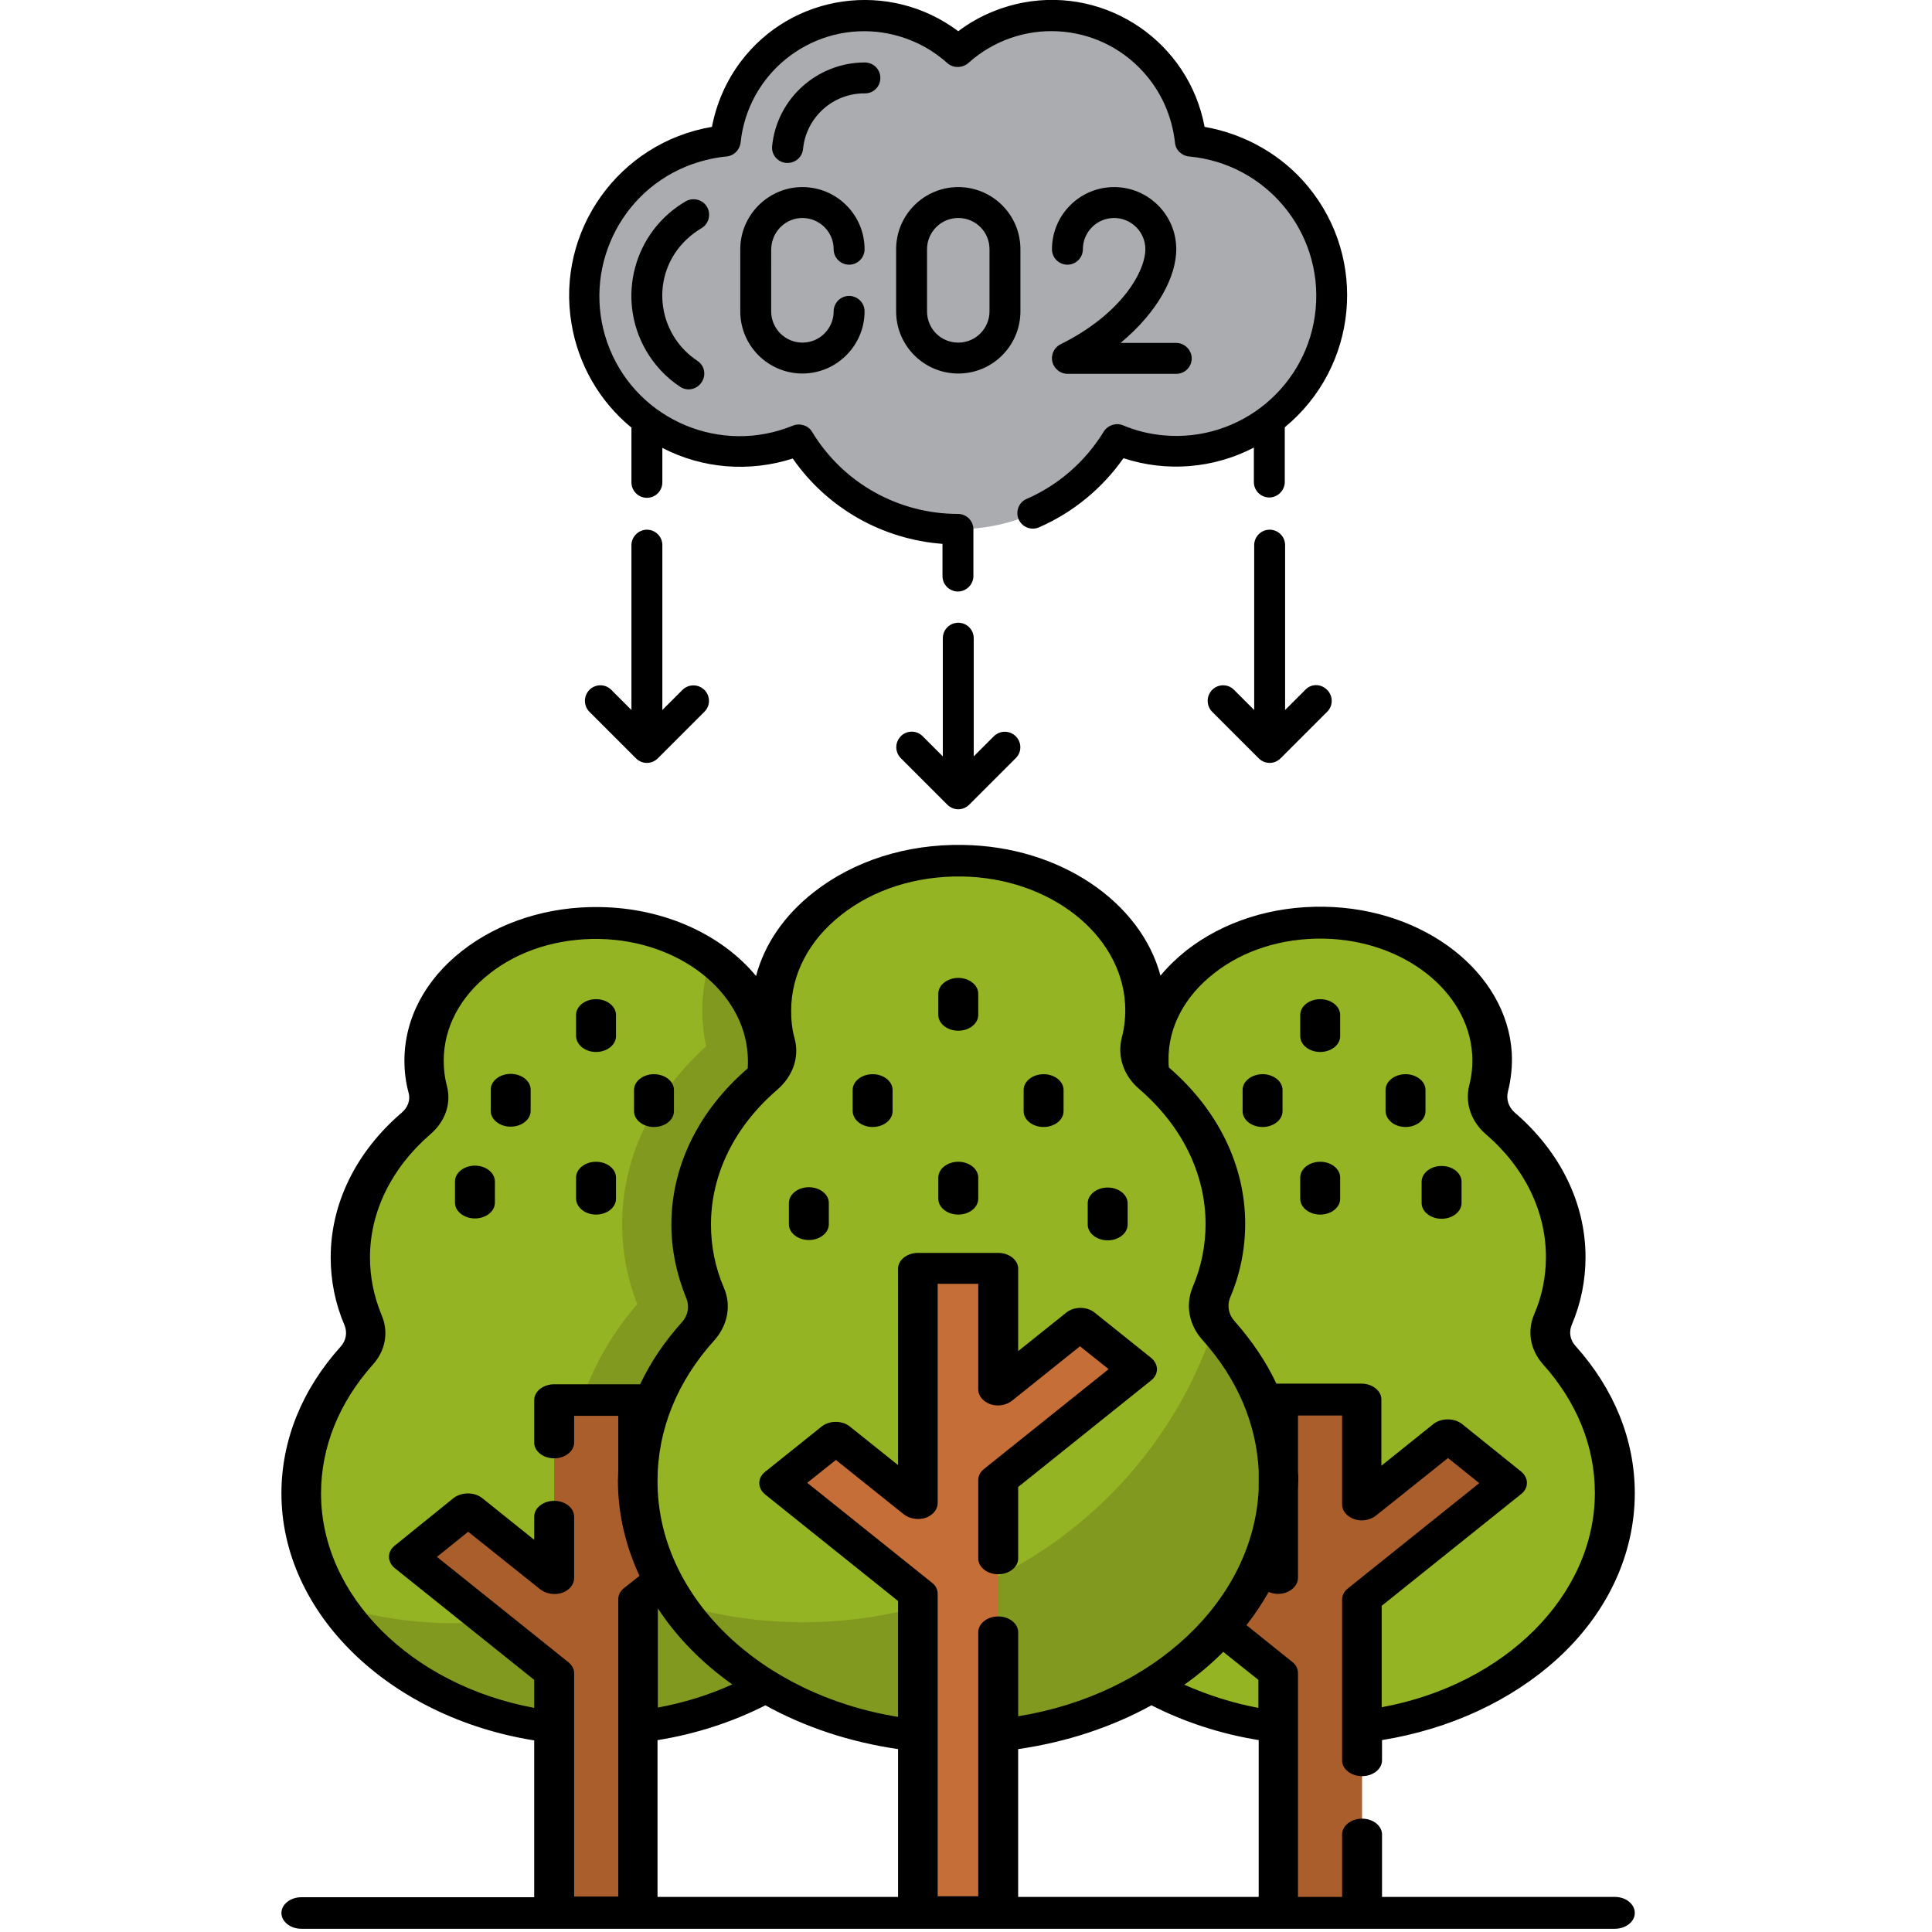
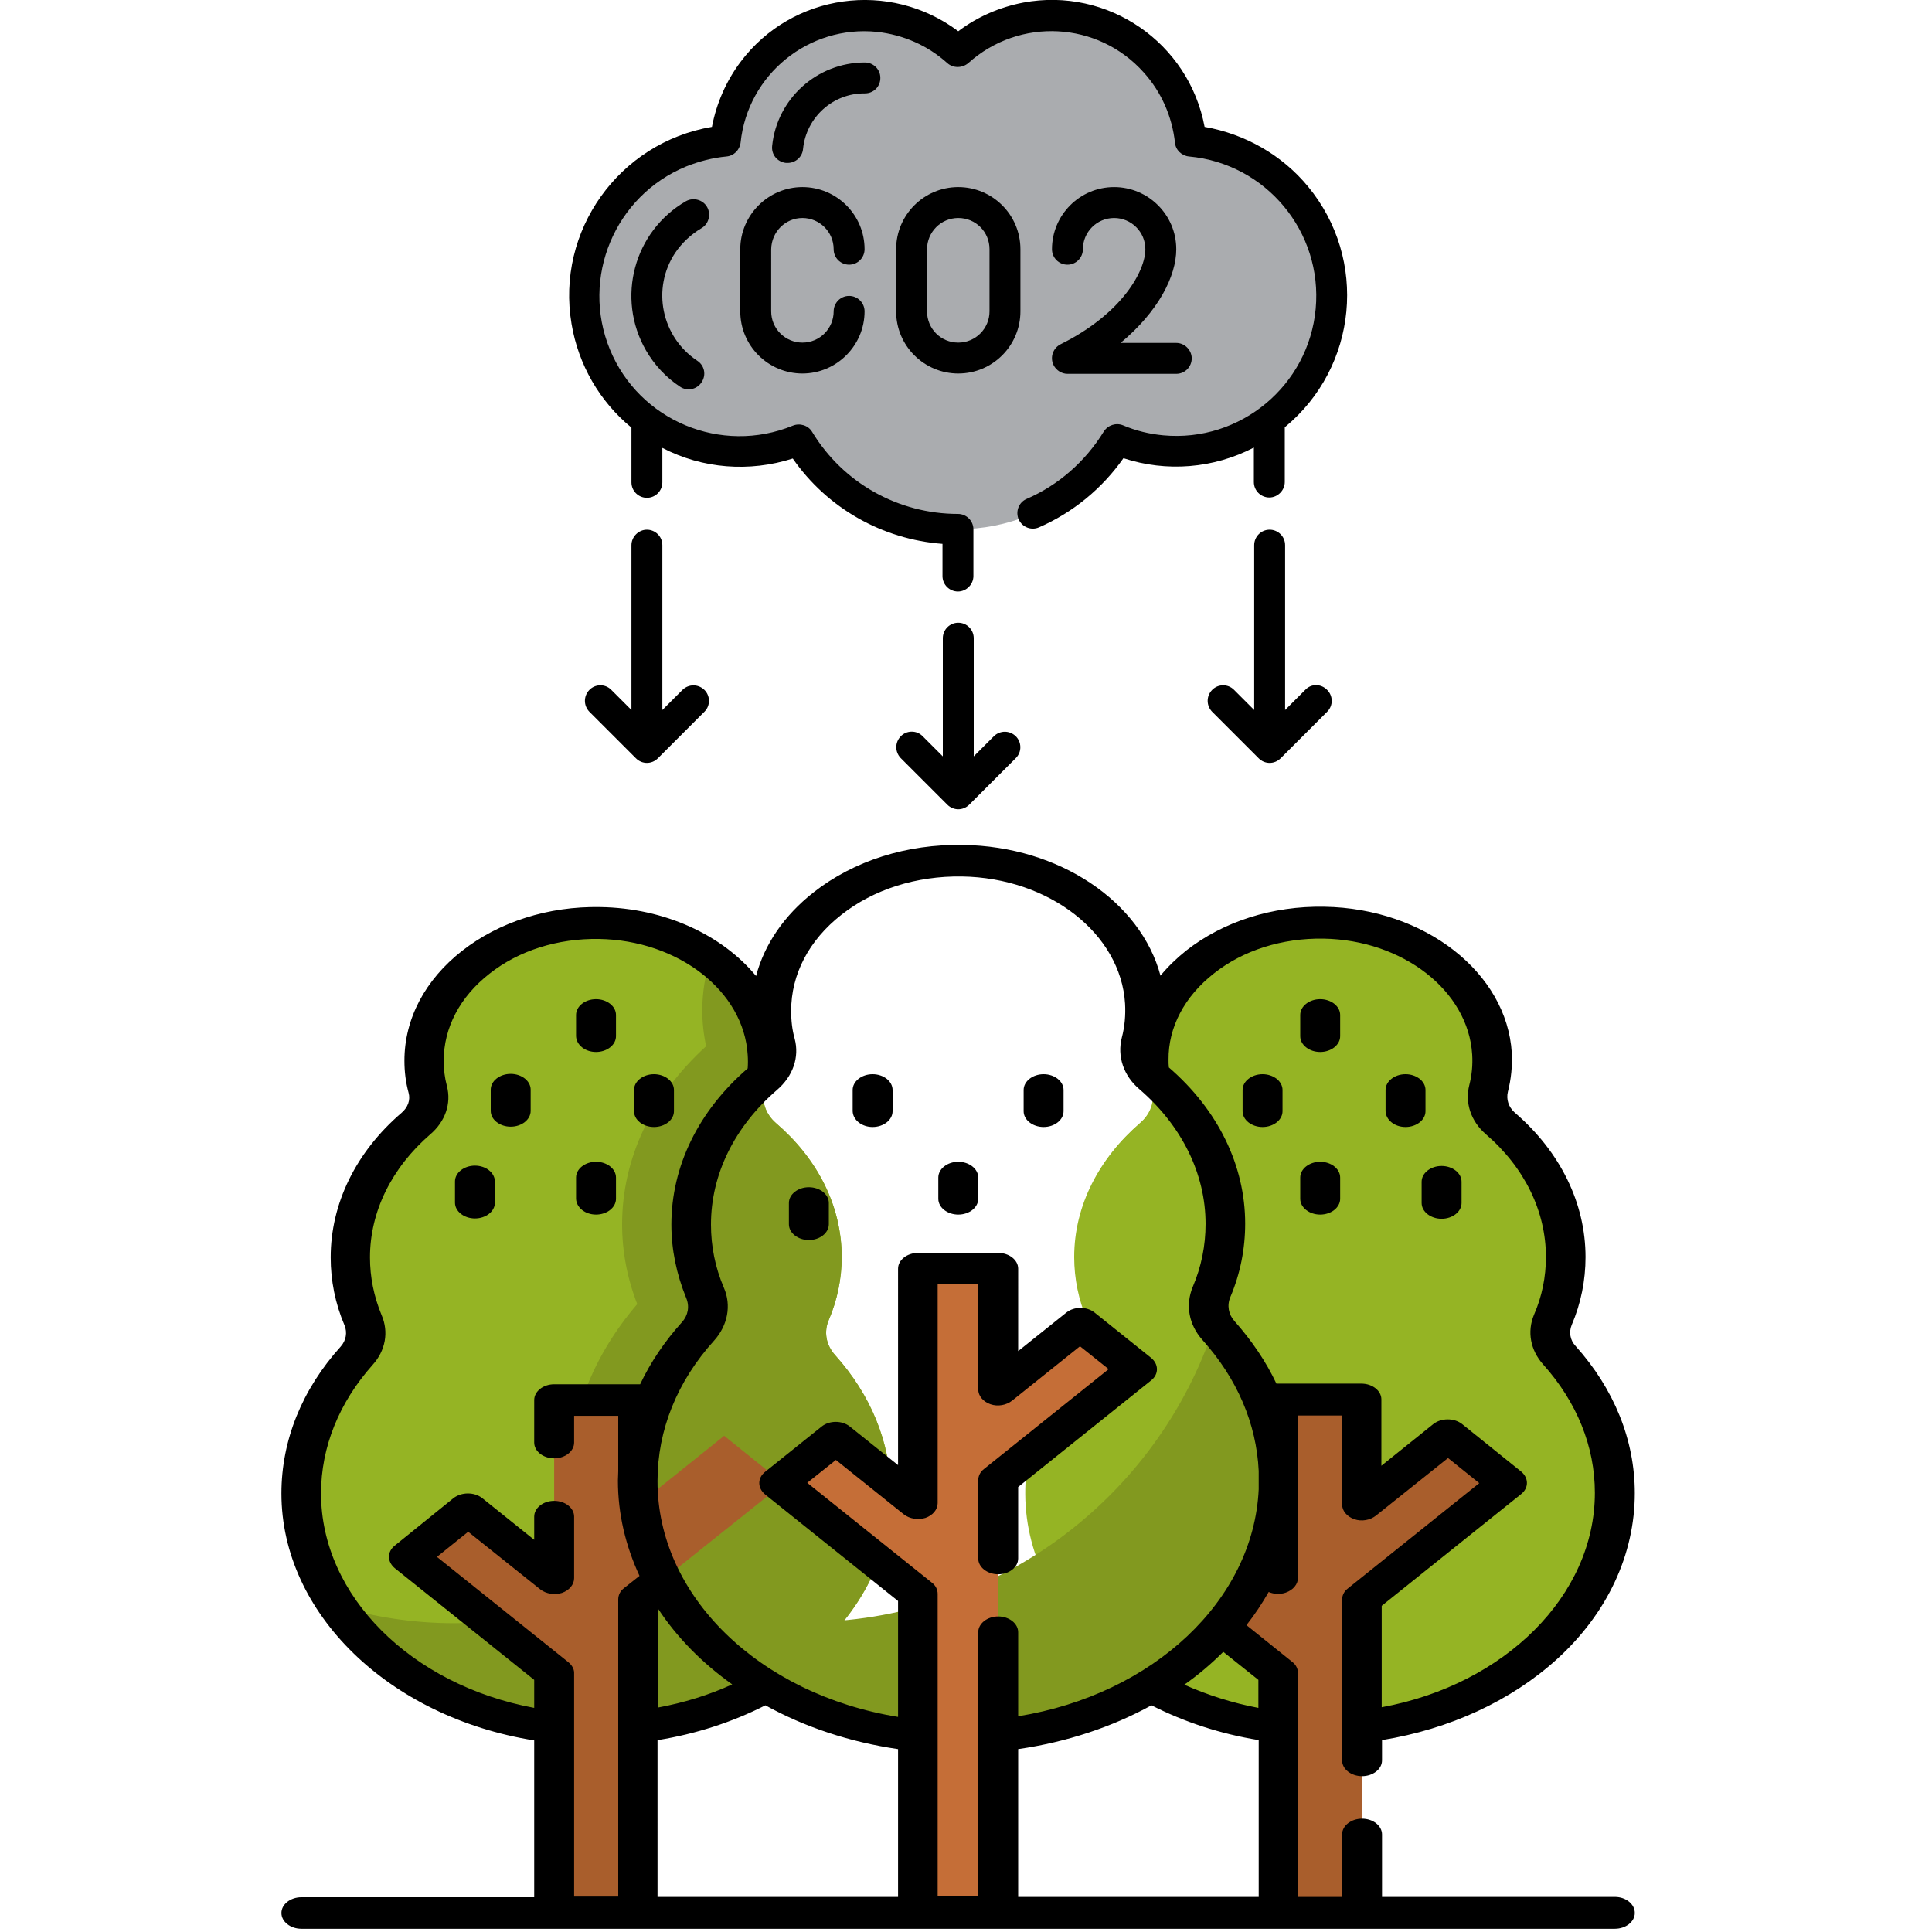
<svg xmlns="http://www.w3.org/2000/svg" version="1.1" id="Livello_3" x="0px" y="0px" width="600px" height="600px" viewBox="0 0 600 600" style="enable-background:new 0 0 600 600;" xml:space="preserve">
  <style type="text/css">
	.st0{fill:#95B424;}
	.st1{fill:#A95E2C;}
	.st2{fill:#82991F;}
	.st3{fill:#C56E37;}
	.st4{fill:#AAACAF;}
</style>
  <g>
    <g>
      <path class="st0" d="M484.3,420.9c-2.9-3.2-3.6-7.3-2-11c2.6-6.1,4-12.7,4-19.5c0-16.1-7.7-30.7-20.4-41.6    c-3.4-2.9-4.6-6.9-3.6-10.8c0.9-3.5,1.3-7.1,1.1-10.8c-1.3-22.3-24.3-40.2-52.2-40.7c-30-0.5-54.5,18.8-54.5,42.7    c0,3.1,0.4,6.1,1.2,8.9c1,3.8-0.4,7.8-3.7,10.6c-12.6,10.9-20.4,25.5-20.4,41.6c0,6.8,1.4,13.4,4,19.5c1.6,3.7,0.9,7.8-2,11    c-10.8,12-17.2,26.8-17.2,42.8c0,39.9,40.4,72.7,90.1,73.3c51.2,0.6,92.9-32.4,92.9-73.3C501.5,447.8,495.1,433,484.3,420.9    L484.3,420.9z" />
    </g>
    <g>
      <path class="st0" d="M484.3,420.9c-0.7,0-0.8-1-1.1-1.5v0c-6.9,21.1-19.4,39.6-35.8,53.9c-10.4,9.1-29.5,3-28.9-9.3    c0.1-1.4,0.1-2.7,0.1-4.1c0-19.8-7.3-38.7-21.3-54.9c3.1-8,4.7-16.3,4.7-24.8c0-20.5-9.2-40-26.1-55.3c1-4.7,1.4-9.4,1.1-14.2    c-0.3-4.6-1.2-9-2.6-13.3c-11,7.8-17.9,19.2-17.9,31.9c0,3.1,0.4,6.1,1.2,8.9c1,3.8-0.4,7.8-3.7,10.6    c-12.6,10.9-20.4,25.5-20.4,41.6c0,6.8,1.4,13.4,4,19.5c1.6,3.7,0.9,7.8-2,11c-10.9,12.1-17.3,27-17.2,43.1    c0.2,39.8,40.6,72.5,90.2,73c51.1,0.6,92.8-32.5,92.8-73.3C501.5,447.8,495.1,433,484.3,420.9L484.3,420.9z" />
    </g>
    <g>
      <path class="st1" d="M468.2,460.7l-18.4-14.8L423,467.3v-32.5H397v55.4l-26.7-21.4l-18.4,14.8l45.1,36.1v74.4H423v-97.3    L468.2,460.7z" />
    </g>
  </g>
  <g>
    <g>
      <path class="st0" d="M259.4,420.9c-2.9-3.2-3.6-7.3-2-11c2.6-6.1,4-12.7,4-19.5c0-16.1-7.7-30.7-20.4-41.6    c-3.4-2.9-4.6-6.9-3.6-10.8c0.9-3.5,1.3-7.1,1.1-10.8c-1.3-22.3-24.3-40.2-52.2-40.7c-30-0.5-54.5,18.8-54.5,42.7    c0,3.1,0.4,6.1,1.2,8.9c1,3.8-0.4,7.8-3.7,10.6c-12.6,10.9-20.4,25.5-20.4,41.6c0,6.8,1.4,13.4,4,19.5c1.6,3.7,0.9,7.8-2,11    c-10.8,12-17.2,26.8-17.2,42.8c0,39.9,40.4,72.7,90.1,73.3c51.2,0.6,92.9-32.4,92.9-73.3C276.6,447.8,270.2,433,259.4,420.9    L259.4,420.9z" />
    </g>
    <g>
      <path class="st2" d="M276.6,463.7c0-16-6.4-30.8-17.2-42.8c-2.9-3.2-3.6-7.3-2-11c2.6-6.1,4-12.7,4-19.5    c0-16.1-7.7-30.7-20.4-41.6c-3.3-2.9-4.6-6.9-3.6-10.7c0.9-3.5,1.3-7.1,1.1-10.8c-0.7-11.8-7.5-22.4-17.8-29.8    c-1.7,5.2-2.6,10.7-2.6,16.3c0,3.7,0.4,7.4,1.2,11.1c-16.8,15.3-26.1,34.8-26.1,55.3c0,8.5,1.6,16.8,4.7,24.8    c-13.9,16.2-21.2,35.1-21.3,54.9c0,8.5,1.4,16.8,4,24.6c2.3,7-2.6,14.2-11.2,16.3c-9.1,2.1-18.6,3.3-28.4,3.3    c-12.6,0-24.7-1.9-36.1-5.3c15.4,22.5,45,37.9,79,38.3C234.9,537.6,276.6,504.6,276.6,463.7L276.6,463.7z" />
    </g>
    <g>
      <path class="st1" d="M243.3,460.7l-18.4-14.8l-26.7,21.4v-32.5h-26.1v55.4l-26.7-21.4L127,483.5l45.1,36.1v74.4h26.1v-97.3    L243.3,460.7z" />
    </g>
  </g>
  <g>
    <g>
-       <path class="st0" d="M378.3,413.4c-3.1-3.5-3.9-7.9-2.2-11.9c2.8-6.7,4.3-13.8,4.3-21.2c0-17.5-8.4-33.3-22.1-45.2    c-3.6-3.1-5-7.5-3.9-11.7c1-3.8,1.4-7.7,1.1-11.7c-1.4-24.3-26.4-43.7-56.7-44.2c-32.6-0.5-59.3,20.5-59.3,46.5    c0,3.3,0.4,6.6,1.3,9.7c1.1,4.1-0.4,8.4-4,11.5c-13.7,11.9-22.1,27.7-22.1,45.2c0,7.4,1.5,14.5,4.3,21.2c1.7,4.1,0.9,8.5-2.2,12    c-11.8,13.1-18.7,29.1-18.7,46.5c0,43.4,43.9,79.1,98,79.7c55.6,0.6,101-35.3,101-79.7C397,442.6,390.1,426.5,378.3,413.4    L378.3,413.4z" />
-     </g>
+       </g>
    <g>
      <path class="st2" d="M378.3,413.4c-0.5-0.5-0.9-1.1-1.2-1.6c-17.6,53.4-68.1,92-127.6,92c-13.7,0-26.8-2-39.3-5.8    c16.7,24.4,48.9,41.2,85.9,41.7c55.6,0.6,101-35.3,101-79.7C397,442.6,390.1,426.5,378.3,413.4L378.3,413.4z" />
    </g>
    <g>
      <path class="st3" d="M353.1,425.3l-17.6-14.1L310,431.6V394h-24.9v73l-25.5-20.4l-17.6,14.1l43.1,34.5v98.9H310V459.8L353.1,425.3    z" />
    </g>
  </g>
  <g>
    <path d="M410,326.7c3.4,0,6.2-2.2,6.2-4.9v-6.6c0-2.7-2.8-4.9-6.2-4.9s-6.2,2.2-6.2,4.9v6.6C403.8,324.5,406.6,326.7,410,326.7z" />
    <path d="M410,377.2c3.4,0,6.2-2.2,6.2-4.9v-6.6c0-2.7-2.8-4.9-6.2-4.9s-6.2,2.2-6.2,4.9v6.6C403.8,375,406.6,377.2,410,377.2z" />
    <path d="M436.5,350c3.4,0,6.2-2.2,6.2-4.9v-6.6c0-2.7-2.8-4.9-6.2-4.9s-6.2,2.2-6.2,4.9v6.6C430.4,347.8,433.1,350,436.5,350z" />
    <path d="M441.5,373.6c0,2.7,2.8,4.9,6.2,4.9s6.2-2.2,6.2-4.9V367c0-2.7-2.8-4.9-6.2-4.9s-6.2,2.2-6.2,4.9V373.6z" />
    <path d="M392.1,350c3.4,0,6.2-2.2,6.2-4.9v-6.6c0-2.7-2.8-4.9-6.2-4.9s-6.2,2.2-6.2,4.9v6.6C385.9,347.8,388.7,350,392.1,350z" />
    <path d="M185.1,326.7c3.4,0,6.2-2.2,6.2-4.9v-6.6c0-2.7-2.8-4.9-6.2-4.9c-3.4,0-6.2,2.2-6.2,4.9v6.6   C179,324.5,181.7,326.7,185.1,326.7z" />
    <path d="M185.1,377.2c3.4,0,6.2-2.2,6.2-4.9v-6.6c0-2.7-2.8-4.9-6.2-4.9c-3.4,0-6.2,2.2-6.2,4.9v6.6   C179,375,181.7,377.2,185.1,377.2z" />
    <path d="M158.6,333.5c-3.4,0-6.2,2.2-6.2,4.9v6.6c0,2.7,2.8,4.9,6.2,4.9s6.2-2.2,6.2-4.9v-6.6C164.8,335.7,162,333.5,158.6,333.5z" />
    <path d="M147.5,362c-3.4,0-6.2,2.2-6.2,4.9v6.6c0,2.7,2.8,4.9,6.2,4.9c3.4,0,6.2-2.2,6.2-4.9V367C153.7,364.2,150.9,362,147.5,362z   " />
    <path d="M203.1,350c3.4,0,6.2-2.2,6.2-4.9v-6.6c0-2.7-2.8-4.9-6.2-4.9c-3.4,0-6.2,2.2-6.2,4.9v6.6C196.9,347.8,199.7,350,203.1,350   z" />
-     <path d="M297.6,320.1c3.4,0,6.2-2.2,6.2-4.9v-6.6c0-2.7-2.8-4.9-6.2-4.9s-6.2,2.2-6.2,4.9v6.6C291.4,317.9,294.2,320.1,297.6,320.1   z" />
    <path d="M297.6,377.2c3.4,0,6.2-2.2,6.2-4.9v-6.6c0-2.7-2.8-4.9-6.2-4.9s-6.2,2.2-6.2,4.9v6.6C291.4,375,294.2,377.2,297.6,377.2z" />
    <path d="M324.1,350c3.4,0,6.2-2.2,6.2-4.9v-6.6c0-2.7-2.8-4.9-6.2-4.9s-6.2,2.2-6.2,4.9v6.6C317.9,347.8,320.7,350,324.1,350z" />
-     <path d="M344,385.2c3.4,0,6.2-2.2,6.2-4.9v-6.6c0-2.7-2.8-4.9-6.2-4.9s-6.2,2.2-6.2,4.9v6.6C337.8,383,340.6,385.2,344,385.2z" />
    <path d="M245,373.6v6.6c0,2.7,2.8,4.9,6.2,4.9s6.2-2.2,6.2-4.9v-6.6c0-2.7-2.8-4.9-6.2-4.9S245,370.9,245,373.6z" />
    <path d="M271,350c3.4,0,6.2-2.2,6.2-4.9v-6.6c0-2.7-2.8-4.9-6.2-4.9s-6.2,2.2-6.2,4.9v6.6C264.9,347.8,267.6,350,271,350z" />
    <path d="M501.5,589.1h-72.3v-19.4c0-2.7-2.8-4.9-6.2-4.9s-6.2,2.2-6.2,4.9v19.4h-13.7v-69.5c0-1.3-0.6-2.6-1.8-3.5l-14.2-11.4   c2.6-3.3,4.9-6.8,6.9-10.3c1.6,0.7,3.6,0.8,5.3,0.2c2.3-0.8,3.8-2.6,3.8-4.6v-27.3c0-1,0.1-2,0.1-2.9c0-1,0-2-0.1-2.9v-17.3h13.7   v27.6c0,2,1.5,3.8,3.8,4.6c2.3,0.8,4.9,0.3,6.7-1.1l22.4-17.9l9.7,7.8l-40.8,32.7c-1.2,0.9-1.8,2.2-1.8,3.5v49.9   c0,2.7,2.8,4.9,6.2,4.9s6.2-2.2,6.2-4.9v-6.3c21-3.4,40.1-12.2,54.4-25.2c15.6-14.2,24.1-32.5,24.1-51.5c0-16.5-6.4-32.3-18.4-45.7   c-1.7-1.8-2.1-4.3-1.2-6.5c2.9-6.8,4.3-13.9,4.3-21.1c0-16.7-7.8-32.7-22-44.9c-1.9-1.7-2.7-4.1-2.1-6.5c1-3.9,1.4-8,1.2-12   c-1.5-24.9-27-44.9-58.2-45.4c-16.2-0.3-31.4,4.6-42.9,13.6c-3,2.4-5.7,5-8,7.8c-6.1-22.9-31.3-40.2-61.4-40.6   c-17.4-0.3-33.8,4.9-46.3,14.7c-9.2,7.2-15.3,16.2-17.9,26c-10.5-12.7-28.3-21.1-48.4-21.4c-16.1-0.3-31.4,4.6-42.9,13.6   c-11.5,9-17.9,21.1-17.9,34.1c0,3.4,0.4,6.7,1.3,10c0.6,2.2-0.2,4.5-2.2,6.2c-14.2,12.2-22,28.2-22,44.9c0,7.2,1.4,14.3,4.3,21.1   c0.9,2.2,0.5,4.7-1.2,6.6c-12,13.3-18.4,29.1-18.4,45.6c0,37.2,33.4,69.5,78.5,76.7v48.7H93.6c-3.4,0-6.2,2.2-6.2,4.9   c0,2.7,2.8,4.9,6.2,4.9h407.9c3.4,0,6.2-2.2,6.2-4.9C507.7,591.3,504.9,589.1,501.5,589.1L501.5,589.1z M316.2,543.2   c15.2-2.2,29.2-6.9,41.4-13.6c10.2,5.2,21.5,8.9,33.3,10.8v48.7h-74.7V543.2z M390.8,521.7v8.7c-8-1.5-15.8-4-23-7.2   c4.4-3.1,8.4-6.5,12.1-10.2L390.8,521.7z M377,302.3c9.1-7.2,21.2-11,34-10.8c24.7,0.4,45,16.2,46.2,36c0.2,3.2-0.1,6.4-0.9,9.5   c-1.4,5.5,0.5,11.2,5.1,15.2c12.1,10.4,18.7,24,18.7,38.2c0,6.1-1.2,12.2-3.7,17.9c-2.2,5.3-1.1,11,2.8,15.4   c10.5,11.7,16.1,25.5,16.1,39.9c0,31.9-28,59.6-66.2,66.6v-31.5l43.3-34.7c2.4-1.9,2.4-5,0-7l-18.4-14.8c-1.2-0.9-2.7-1.4-4.4-1.4   s-3.2,0.5-4.4,1.4l-16.2,13v-20.6c0-2.7-2.8-4.9-6.2-4.9H397c-0.2,0-0.4,0-0.6,0c-3.2-6.8-7.6-13.3-13-19.4   c-1.9-2.1-2.4-4.9-1.3-7.5c3.1-7.3,4.6-15,4.6-22.8c0-18-8.4-35.3-23.7-48.5c-0.1-0.8-0.1-1.6-0.1-2.4   C362.8,319.1,367.8,309.5,377,302.3L377,302.3z M261.3,284.1c10-7.9,23.3-12.1,37.4-11.9c27.2,0.4,49.4,17.8,50.7,39.5   c0.2,3.5-0.1,7.1-1,10.5c-1.5,5.8,0.5,11.9,5.5,16.1c13.2,11.4,20.5,26.3,20.5,41.8c0,6.7-1.3,13.3-4,19.6   c-2.3,5.6-1.2,11.7,3,16.4c10.8,12,16.8,26,17.5,40.7v5.7c-1.6,34.5-32.7,63.7-74.7,70.5v-26.1c0-2.7-2.8-4.9-6.2-4.9   s-6.2,2.2-6.2,4.9v32c0,0,0,0,0,0v50h-12.6v-50c0,0,0,0,0,0v-43.9c0-1.3-0.6-2.6-1.8-3.5l-38.7-31l8.9-7.1l21.1,16.9   c1.8,1.4,4.4,1.8,6.7,1.1c2.3-0.8,3.8-2.6,3.8-4.6v-68.1h12.6v32.8c0,2,1.5,3.8,3.8,4.6c2.3,0.8,4.9,0.3,6.7-1.1l21.1-16.9l8.9,7.1   l-38.7,31c-1.2,0.9-1.8,2.2-1.8,3.5V484c0,2.7,2.8,4.9,6.2,4.9s6.2-2.2,6.2-4.9v-22.2l41.3-33.1c2.4-1.9,2.4-5,0-7l-17.6-14.1   c-2.4-1.9-6.3-1.9-8.7,0l-15,12V394c0-2.7-2.8-4.9-6.2-4.9h-24.9c-3.4,0-6.2,2.2-6.2,4.9V455l-15-12c-2.4-1.9-6.3-1.9-8.7,0   l-17.6,14.1c-2.4,1.9-2.4,5,0,7l41.3,33.1v36c-43.1-7-74.8-37.6-74.7-73.3c0-15.8,6.1-30.9,17.6-43.6c4.2-4.7,5.4-10.9,3-16.4   c-2.7-6.3-4-12.9-4-19.6c0-15.6,7.3-30.4,20.5-41.8c5-4.3,7-10.2,5.5-15.9c-0.8-2.8-1.1-5.7-1.1-8.7   C245.7,302.6,251.2,292,261.3,284.1L261.3,284.1z M227.4,523.1c-7.2,3.3-15,5.7-23.1,7.2v-30.8   C210.2,508.5,218.1,516.5,227.4,523.1z M204.3,540.4c11.8-1.9,23.2-5.6,33.4-10.8c12.1,6.7,26.1,11.4,41.2,13.6v45.9h-74.7V540.4z    M176.5,516.2l-40.8-32.7l9.7-7.8l22.4,17.9c1.8,1.4,4.4,1.8,6.7,1.1c2.3-0.8,3.8-2.6,3.8-4.6V471c0-2.7-2.8-4.9-6.2-4.9   c-3.4,0-6.2,2.2-6.2,4.9v7.2l-16.2-13c-1.2-0.9-2.7-1.4-4.4-1.4c-1.6,0-3.2,0.5-4.4,1.4L122.6,480c-2.4,1.9-2.4,5,0,7l43.3,34.7   v8.7c-38.2-7.1-66.2-34.8-66.2-66.6c0-14.4,5.6-28.2,16-39.9c4-4.4,5.1-10.2,2.8-15.5c-2.4-5.8-3.6-11.8-3.6-17.9   c0-14.2,6.7-27.8,18.7-38.2c4.7-4,6.6-9.6,5.2-15c-0.7-2.6-1-5.2-1-7.9c0-10.2,5-19.8,14.2-27c9.1-7.2,21.2-11,34-10.8   c24.7,0.4,45,16.2,46.2,36c0.1,1.4,0.1,2.8,0,4.2c-15.3,13.2-23.7,30.4-23.7,48.5c0,7.8,1.6,15.4,4.6,22.8c1.1,2.6,0.6,5.4-1.3,7.5   c-5.4,6-9.8,12.5-13,19.3c-0.2,0-0.4,0-0.6,0h-26.1c-3.4,0-6.2,2.2-6.2,4.9V448c0,2.7,2.8,4.9,6.2,4.9c3.4,0,6.2-2.2,6.2-4.9v-8.3   H192v17.2c0,0,0,0,0,0c0,1-0.1,2-0.1,2.9c0,10.4,2.4,20.3,6.7,29.6l-4.8,3.8c-1.2,0.9-1.8,2.2-1.8,3.5v92.3h-13.7v-69.5   C178.3,518.3,177.6,517.1,176.5,516.2L176.5,516.2z" />
  </g>
  <path class="st4" d="M369.9,43.8C367.4,19.9,346,2.6,322.1,5.1C313,6,304.4,9.9,297.6,16c-17.8-16-45.3-14.6-61.4,3.3  c-6.1,6.8-9.9,15.4-10.9,24.5c-26.6,2.5-46.1,26-43.6,52.6c2.5,26.6,26,46.1,52.6,43.6c4.8-0.4,9.4-1.6,13.8-3.4  c16.6,27.3,52.3,35.9,79.6,19.3c7.9-4.8,14.5-11.4,19.3-19.3c24.7,10.1,52.9-1.7,63.1-26.4c10.1-24.7-1.7-52.9-26.4-63.1  C379.3,45.3,374.6,44.2,369.9,43.8L369.9,43.8z" />
  <g>
    <path d="M374.1,39.4C369.2,13.2,344-4.1,317.8,0.8c-7.3,1.4-14.3,4.4-20.2,8.9C276.3-6.3,246-2.1,230,19.2   c-4.5,6-7.5,12.9-8.9,20.2c-28.9,4.9-48.5,32.3-43.6,61.2c2.1,12.6,8.7,24.1,18.6,32.2v17c0,2.7,2.2,4.8,4.8,4.8   c2.7,0,4.8-2.2,4.8-4.8v-10.7c12.5,6.5,27.1,7.6,40.5,3.3c10.7,15.4,27.8,25.1,46.5,26.5v10c0,2.7,2.2,4.8,4.8,4.8s4.8-2.2,4.8-4.8   v-14.5c0-2.7-2.2-4.8-4.8-4.8c-18.5,0-35.7-9.6-45.3-25.5c-1.2-2-3.8-2.8-6-1.9c-22.2,9.1-47.7-1.5-56.8-23.7   c-9.1-22.2,1.5-47.7,23.7-56.8c4-1.6,8.2-2.7,12.5-3.1c2.3-0.2,4.1-2,4.4-4.3c2.2-21.2,21.2-36.6,42.4-34.4   c8.1,0.9,15.7,4.2,21.8,9.7c1.8,1.6,4.6,1.6,6.5,0c15.9-14.3,40.3-13,54.5,2.9c5.5,6.1,8.8,13.7,9.7,21.8c0.2,2.3,2.1,4.1,4.4,4.3   c23.9,2.2,41.5,23.4,39.3,47.3s-23.4,41.5-47.3,39.3c-4.3-0.4-8.5-1.4-12.5-3.1c-2.2-0.9-4.7-0.1-6,1.9c-5.7,9.3-14.1,16.7-24.1,21   c-2.4,1.1-3.4,4-2.3,6.4c1.1,2.3,3.8,3.4,6.2,2.4c10.6-4.6,19.7-12.1,26.3-21.5c13.4,4.4,28,3.2,40.5-3.3v10.7   c0,2.7,2.2,4.8,4.8,4.8s4.8-2.2,4.8-4.8v-17c22.7-18.7,25.9-52.2,7.2-74.8C398.2,48.2,386.7,41.6,374.1,39.4L374.1,39.4z" />
    <path d="M316.9,77.4c0-10.7-8.7-19.3-19.3-19.3c-10.7,0-19.3,8.7-19.3,19.3v19.3c0,10.7,8.7,19.3,19.3,19.3   c10.7,0,19.3-8.7,19.3-19.3V77.4z M307.3,96.7c0,5.3-4.3,9.7-9.7,9.7s-9.7-4.3-9.7-9.7V77.4c0-5.3,4.3-9.7,9.7-9.7s9.7,4.3,9.7,9.7   V96.7z" />
    <path d="M249.2,67.7c5.3,0,9.7,4.3,9.7,9.7c0,2.7,2.2,4.8,4.8,4.8c2.7,0,4.8-2.2,4.8-4.8c0-10.7-8.7-19.3-19.3-19.3   s-19.3,8.7-19.3,19.3v19.3c0,10.7,8.7,19.3,19.3,19.3s19.3-8.7,19.3-19.3c0-2.7-2.2-4.8-4.8-4.8c-2.7,0-4.8,2.2-4.8,4.8   c0,5.3-4.3,9.7-9.7,9.7c-5.3,0-9.7-4.3-9.7-9.7V77.4C239.6,72,243.9,67.7,249.2,67.7z" />
    <path d="M365.3,77.4c0-10.7-8.7-19.3-19.3-19.3c-10.7,0-19.3,8.7-19.3,19.3c0,2.7,2.2,4.8,4.8,4.8c2.7,0,4.8-2.2,4.8-4.8   c0-5.3,4.3-9.7,9.7-9.7c5.3,0,9.7,4.3,9.7,9.7c0,6.6-7,19.9-26.3,29.5c-2.4,1.2-3.4,4.1-2.2,6.5c0.8,1.6,2.5,2.7,4.3,2.7h33.8   c2.7,0,4.8-2.2,4.8-4.8s-2.2-4.8-4.8-4.8H348C359.8,96.7,365.3,85.7,365.3,77.4z" />
    <path d="M217.8,70.9c2.3-1.3,3.1-4.3,1.8-6.6s-4.3-3.1-6.6-1.8c-16.2,9.4-21.7,30.1-12.4,46.3c2.6,4.5,6.2,8.4,10.6,11.3   c2.2,1.5,5.2,0.9,6.7-1.4s0.9-5.2-1.4-6.7c-11.1-7.4-14.2-22.4-6.8-33.5C211.8,75.4,214.6,72.8,217.8,70.9L217.8,70.9z" />
    <path d="M273.4,24.2c0-2.7-2.2-4.8-4.8-4.8c-14.8,0-27.3,11.2-28.8,25.9c-0.3,2.7,1.6,5,4.3,5.3c0,0,0,0,0,0c0.2,0,0.3,0,0.5,0   c2.5,0,4.6-1.9,4.8-4.4c1-9.8,9.3-17.3,19.2-17.2C271.3,29,273.4,26.9,273.4,24.2L273.4,24.2z" />
    <path d="M297.6,193.4c-2.7,0-4.8,2.2-4.8,4.8v36.7l-6.3-6.3c-1.9-1.9-5-1.8-6.8,0.1c-1.8,1.9-1.8,4.8,0,6.7l14.5,14.5   c1.9,1.9,4.9,1.9,6.8,0l14.5-14.5c1.9-1.9,1.8-5-0.1-6.8c-1.9-1.8-4.8-1.8-6.7,0l-6.3,6.3v-36.7   C302.4,195.6,300.3,193.4,297.6,193.4z" />
    <path d="M204.3,235.5l14.5-14.5c1.9-1.9,1.8-5-0.1-6.8c-1.9-1.8-4.8-1.8-6.7,0l-6.3,6.3v-51.2c0-2.7-2.2-4.8-4.8-4.8   s-4.8,2.2-4.8,4.8v51.2l-6.3-6.3c-1.9-1.9-5-1.8-6.8,0.1c-1.8,1.9-1.8,4.8,0,6.7l14.5,14.5C199.4,237.4,202.4,237.4,204.3,235.5z" />
    <path d="M405.4,214.2l-6.3,6.3v-51.2c0-2.7-2.2-4.8-4.8-4.8c-2.7,0-4.8,2.2-4.8,4.8v51.2l-6.3-6.3c-1.9-1.9-5-1.8-6.8,0.1   c-1.8,1.9-1.8,4.8,0,6.7l14.5,14.5c1.9,1.9,4.9,1.9,6.8,0l14.5-14.5c1.9-1.9,1.8-5-0.1-6.8C410.2,212.3,407.2,212.3,405.4,214.2z" />
  </g>
</svg>